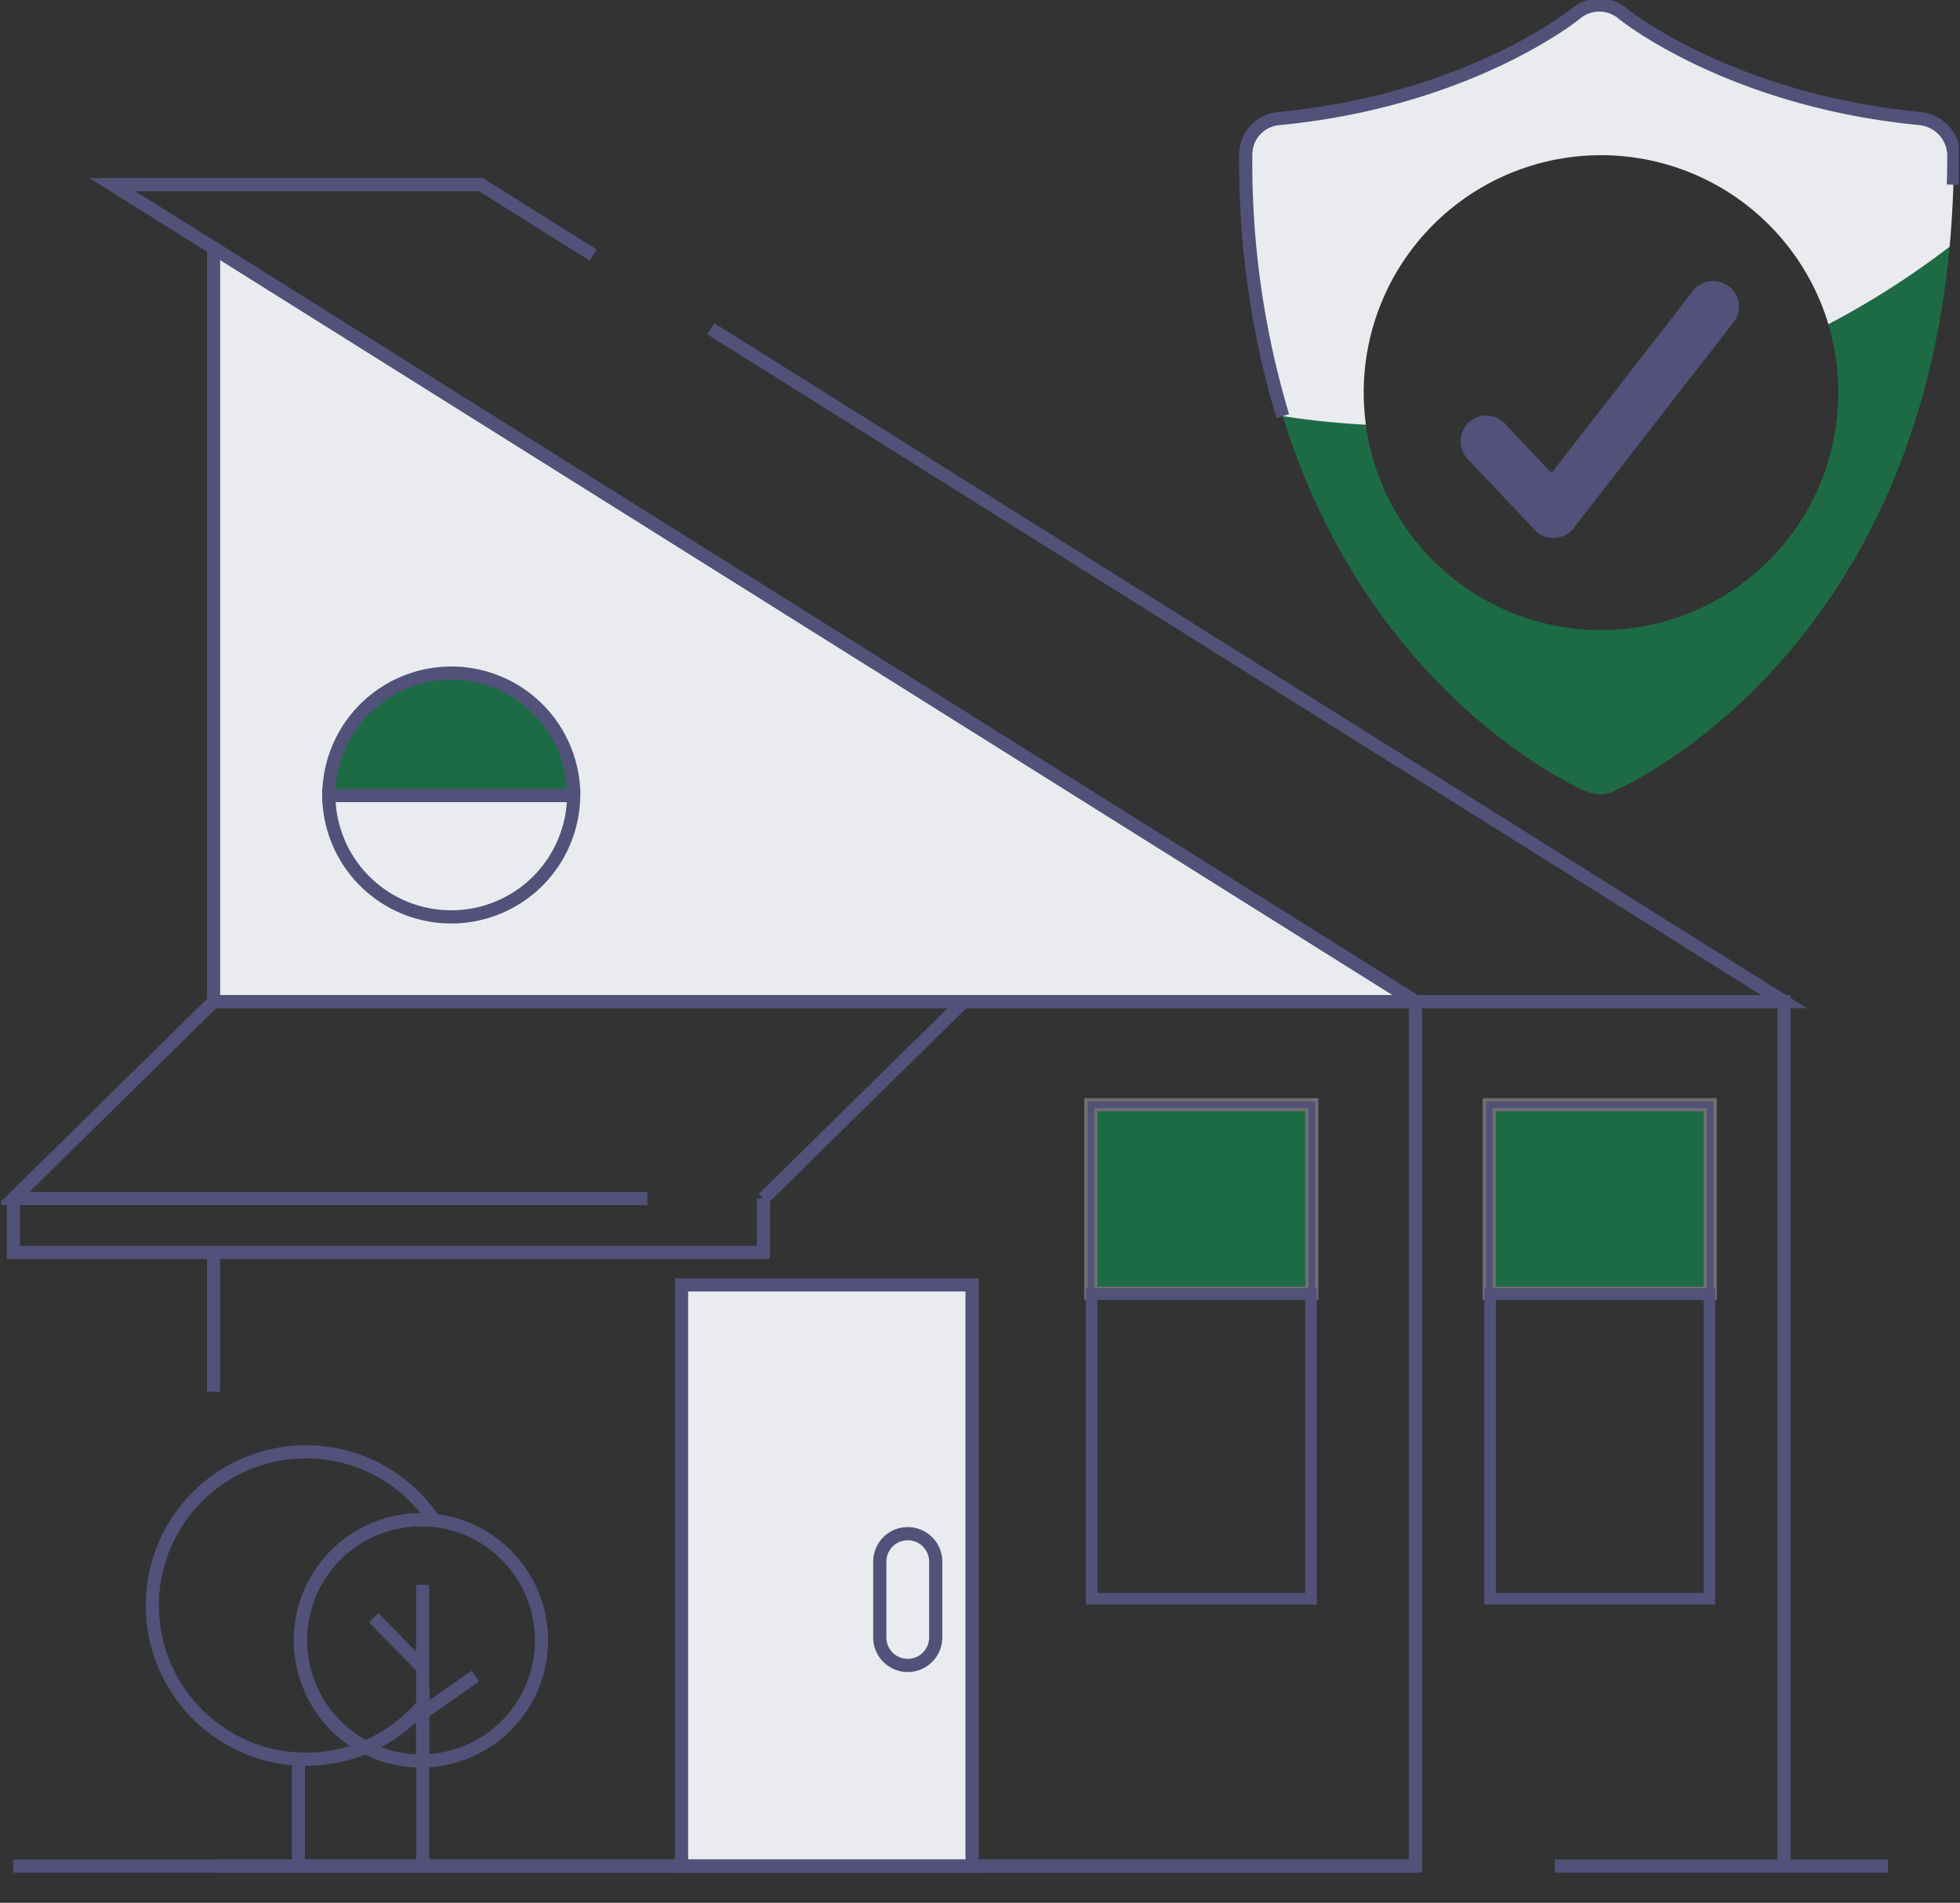
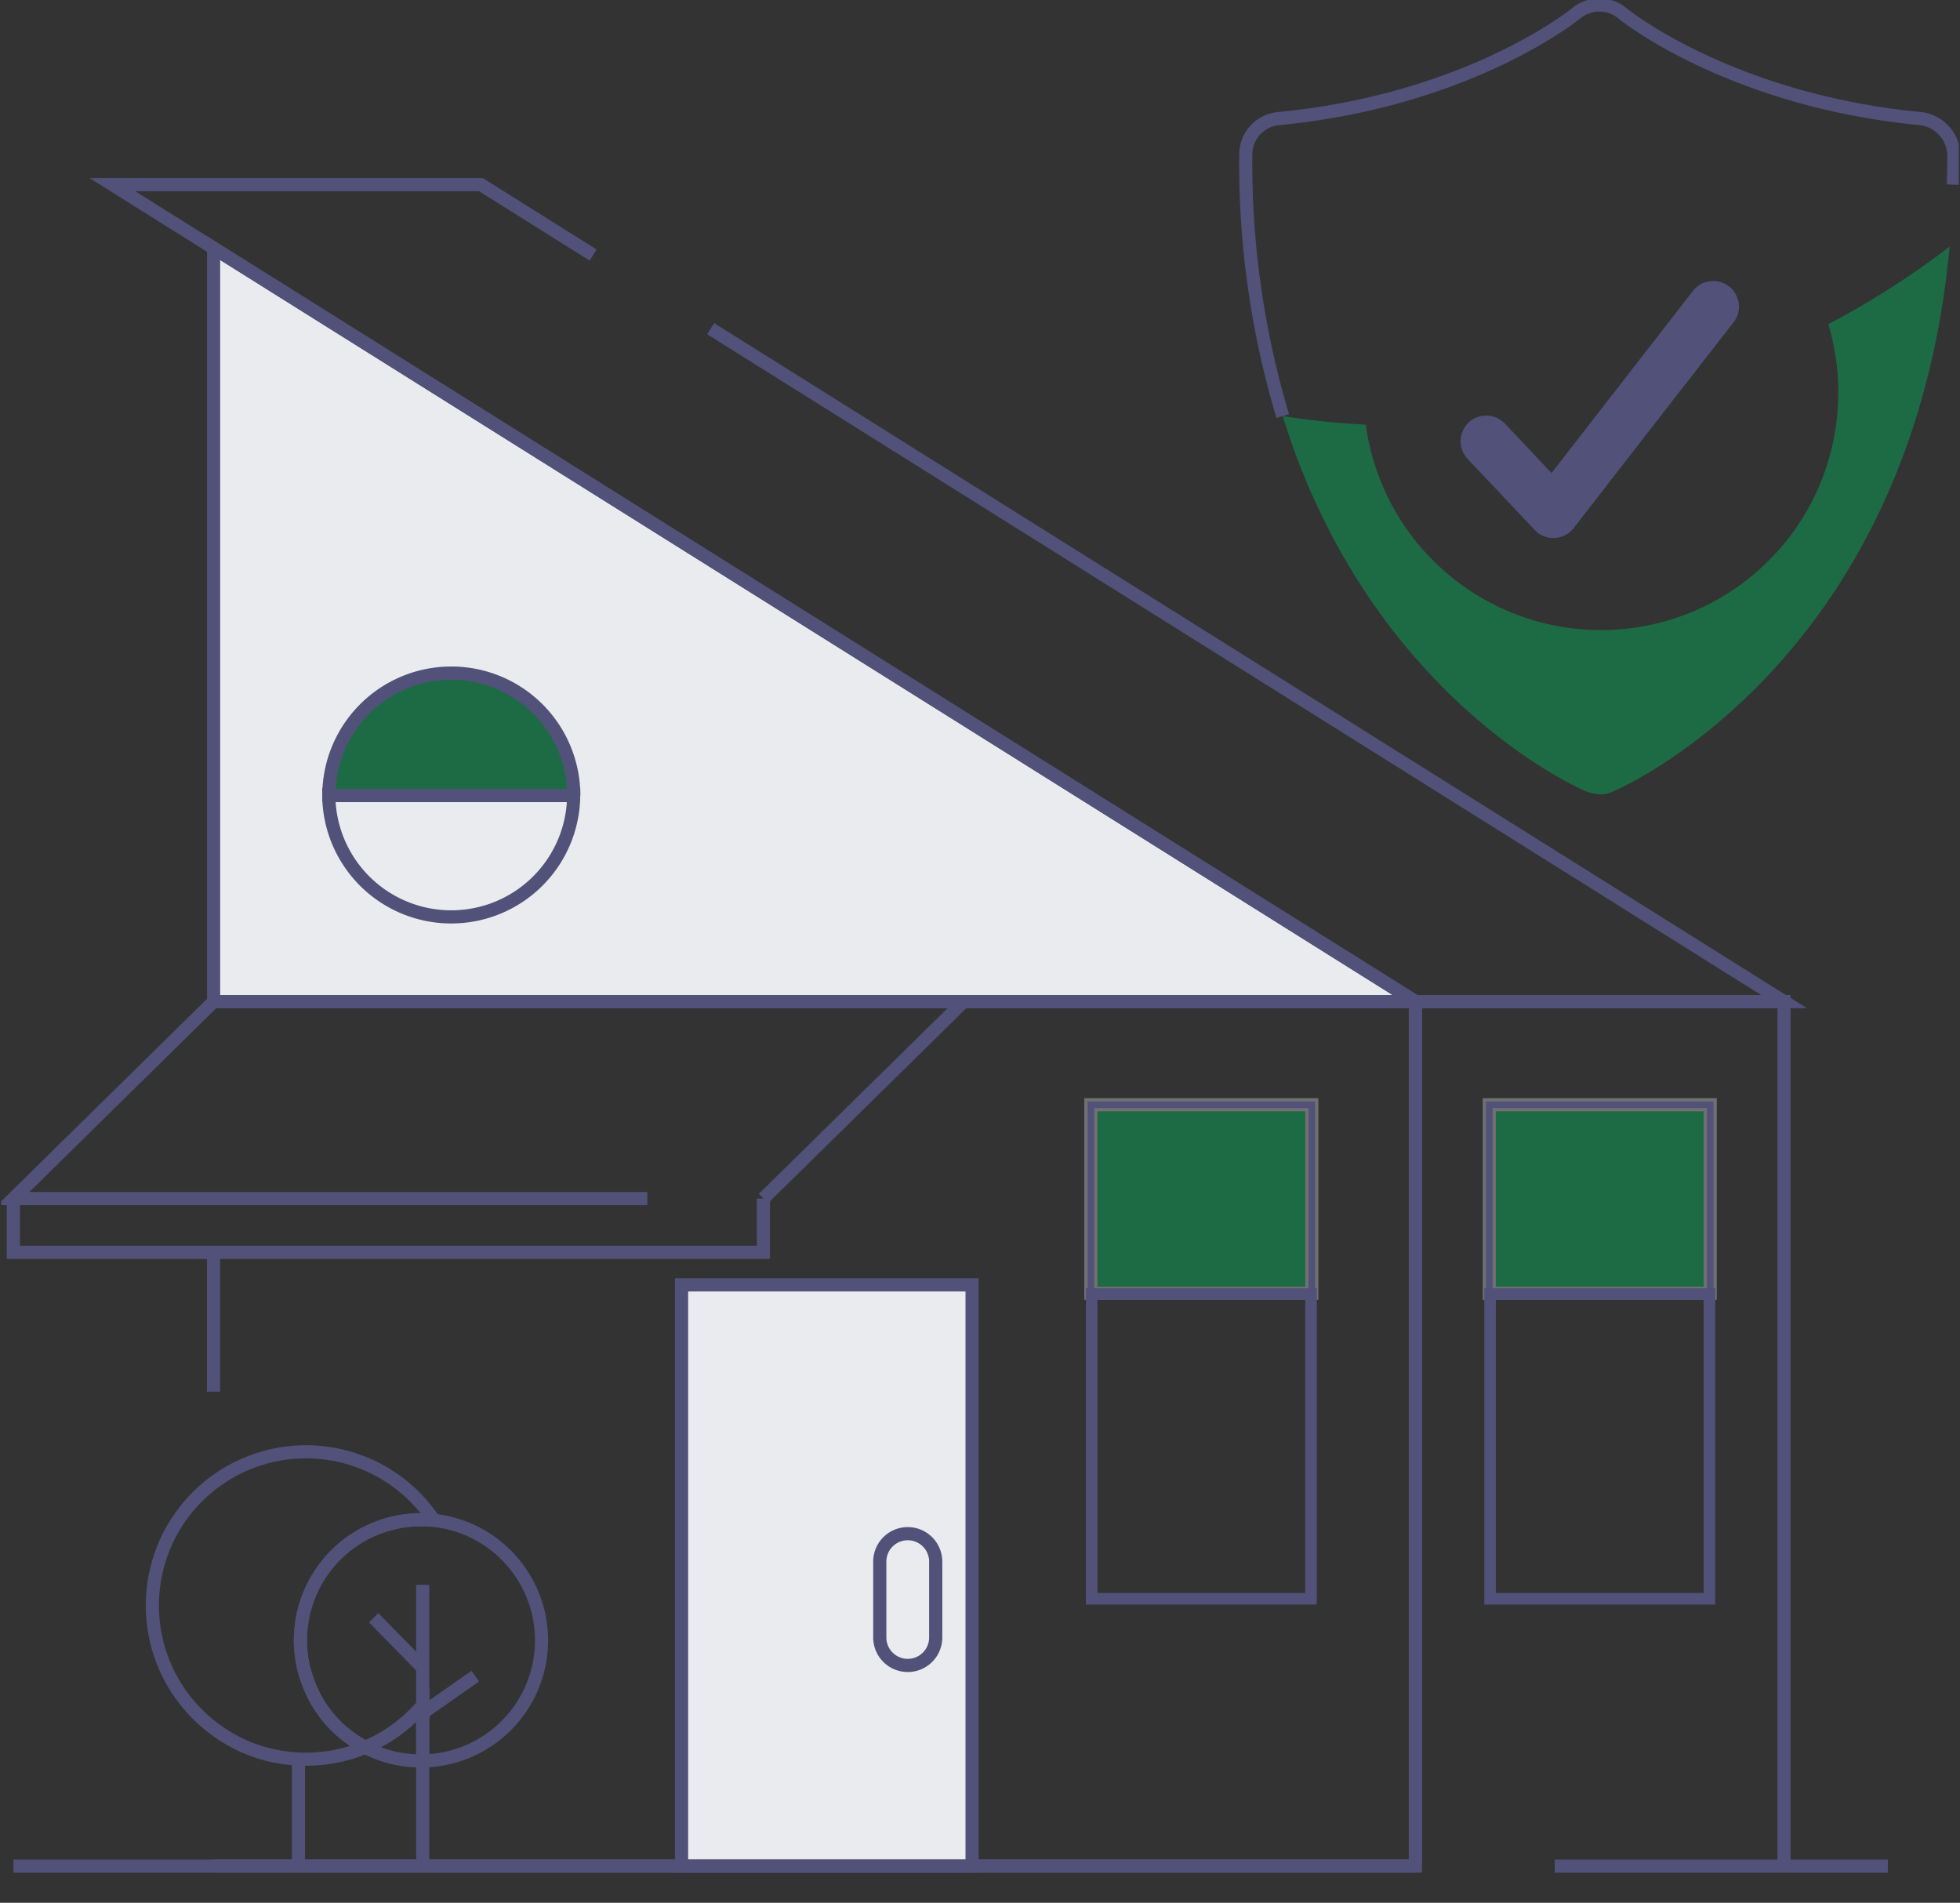
<svg xmlns="http://www.w3.org/2000/svg" data-name="Group 4295" width="148.92" height="144.554" viewBox="0 0 148.92 144.554">
  <rect x="0" y="0" width="148.92" height="144.554" fill="#333333" stroke="none" />
  <defs>
    <clipPath id="w06q8hqyya">
      <path data-name="Path 3419" d="M-.029 0h148.741l.093 144.554H-.116z" transform="translate(.116)" style="fill:none" />
    </clipPath>
    <clipPath id="f49pf6ayrb">
      <path data-name="Rectangle 767" style="fill:none" d="M0 0h148.741v144.396H0z" />
    </clipPath>
    <clipPath id="rmym81lwyc">
      <path data-name="Rectangle 759" style="stroke:#707070;fill:none" d="M0 0h17.543v24.026H0z" />
    </clipPath>
    <clipPath id="e1dyp71n3d">
      <path data-name="Rectangle 764" style="fill:none" d="M0 0h20.128v10.814H0z" />
    </clipPath>
  </defs>
  <g data-name="Mask Group 2" style="clip-path:url(#w06q8hqyya)">
    <path data-name="Path 3396" d="M10.634 69.661V12.419l91.318 57.242z" transform="translate(5.594 6.431)" style="fill:#eaebee" />
    <path data-name="Path 3397" d="M10.634 69.661V12.419l91.318 57.242z" transform="translate(5.594 6.431)" style="stroke-miterlimit:10;stroke:#515179;fill:none" />
    <g data-name="Group 4293">
      <g data-name="Group 4292" style="clip-path:url(#f49pf6ayrb)" transform="translate(.087)">
        <path data-name="Path 3398" d="M10.633 93.662A11.426 11.426 0 0 0 17.084 96c.182.015.379.015.562.015a11.565 11.565 0 0 0 8.88-4.083v4.22a9.165 9.165 0 0 0 .85-18.275 11.691 11.691 0 0 0-9.73-5.221 11.474 11.474 0 0 0-7.013 2.353" transform="translate(5.507 37.626)" style="stroke-width:.5px;stroke-miterlimit:10;stroke:#515179;fill:none" />
        <path data-name="Path 3399" d="M10.633 50.135h91.315V115.8H10.633" transform="translate(5.506 25.964)" style="stroke-miterlimit:10;stroke:#515179;fill:none" />
        <path data-name="Line 83" transform="translate(16.139 95.142)" style="stroke-miterlimit:10;stroke:#515179;fill:none" d="M0 10.584V0" />
        <path data-name="Path 3400" d="M70.8 115.806V50.131h28v65.675" transform="translate(36.663 25.962)" style="stroke-miterlimit:10;stroke:#515179;fill:none" />
        <path data-name="Rectangle 756" transform="translate(113.069 83.926)" style="fill:#1d6b44;stroke:#707070" d="M0 0h16.785v14.324H0z" />
        <path data-name="Rectangle 757" transform="translate(113.069 83.926)" style="stroke-width:.5px;stroke-miterlimit:10;stroke:#515179;fill:none" d="M0 0h16.785v14.324H0z" />
        <g data-name="Group 4285" style="isolation:isolate">
          <g data-name="Group 4284">
            <g data-name="Group 4283" style="clip-path:url(#rmym81lwyc)" transform="translate(112.69 97.872)">
              <path data-name="Rectangle 758" transform="translate(.379 .38)" style="stroke-miterlimit:10;stroke:#515179;fill:none" d="M0 0h16.785v23.267H0z" />
            </g>
          </g>
        </g>
        <path data-name="Rectangle 760" transform="translate(82.798 83.926)" style="fill:#1d6b44;stroke:#707070" d="M0 0h16.785v14.324H0z" />
        <path data-name="Rectangle 761" transform="translate(82.798 83.926)" style="stroke-width:.5px;stroke-miterlimit:10;stroke:#515179;fill:none" d="M0 0h16.785v14.324H0z" />
        <g data-name="Group 4288" style="isolation:isolate">
          <g data-name="Group 4287">
            <g data-name="Group 4286" style="clip-path:url(#rmym81lwyc)" transform="translate(82.419 97.872)">
              <path data-name="Rectangle 762" transform="translate(.379 .38)" style="stroke-miterlimit:10;stroke:#515179;fill:none" d="M0 0h16.785v23.267H0z" />
            </g>
          </g>
        </g>
        <path data-name="Path 3401" d="M25.707 49.128a9.3 9.3 0 0 0 9.3-9.3v-.009H16.4a9.3 9.3 0 0 0 9.3 9.314z" transform="translate(8.494 20.619)" style="stroke-width:.5px;stroke-miterlimit:10;stroke:#515179;fill:none" />
        <path data-name="Path 3402" d="M25.707 49.065a9.3 9.3 0 0 0 9.3-9.3H16.4a9.3 9.3 0 0 0 9.307 9.3z" transform="translate(8.494 20.591)" style="stroke-miterlimit:10;stroke:#515179;fill:none" />
        <g data-name="Group 4291" style="opacity:.2;isolation:isolate">
          <g data-name="Group 4290">
            <g data-name="Group 4289" style="clip-path:url(#e1dyp71n3d)" transform="translate(24.137 50.378)">
              <path data-name="Path 3403" d="M25.707 33.69a9.3 9.3 0 0 0-9.3 9.3h18.604a9.3 9.3 0 0 0-9.304-9.3z" transform="translate(-15.643 -32.931)" style="stroke-miterlimit:10;stroke:#515179;fill:none" />
            </g>
          </g>
        </g>
        <path data-name="Path 3404" d="M25.707 33.69a9.3 9.3 0 0 0-9.3 9.3h18.604a9.3 9.3 0 0 0-9.3-9.3" transform="translate(8.494 17.447)" style="fill:#1d6b44" />
        <path data-name="Path 3405" d="M25.707 33.69a9.3 9.3 0 0 0-9.3 9.3h18.604a9.3 9.3 0 0 0-9.304-9.3z" transform="translate(8.494 17.447)" style="stroke-miterlimit:10;stroke:#515179;fill:none" />
        <path data-name="Rectangle 765" transform="translate(51.697 97.611)" style="fill:#eaebee" d="M0 0h22.074v44.156H0z" />
        <path data-name="Rectangle 766" transform="translate(51.697 97.611)" style="stroke-miterlimit:10;stroke:#515179;fill:none" d="M0 0h22.074v44.156H0z" />
        <path data-name="Path 3406" d="M46.106 86.771a2.125 2.125 0 0 1-2.125-2.125v-5.76a2.125 2.125 0 0 1 4.25 0v5.76a2.125 2.125 0 0 1-2.125 2.125z" transform="translate(22.777 39.753)" style="stroke-miterlimit:10;stroke:#515179;fill:none" />
        <path data-name="Path 3407" d="m57.6 65.093 15.216-14.962H15.824L.611 65.093h48.174" transform="translate(.316 25.962)" style="stroke-miterlimit:10;stroke:#515179;fill:none" />
        <path data-name="Path 3408" d="M57.6 59.988v4.088H.611v-4.088" transform="translate(.316 31.066)" style="stroke-miterlimit:10;stroke:#515179;fill:none" />
        <path data-name="Path 3409" d="m42.1 14.591-8.531-5.349h-28l99.011 62.064h28L51.026 20.184" transform="translate(2.882 4.786)" style="stroke-miterlimit:10;stroke:#515179;fill:none" />
        <path data-name="Line 84" transform="translate(28.303 122.899)" style="stroke-miterlimit:10;stroke:#515179;fill:none" d="m0 0 3.792 3.868" />
        <path data-name="Path 3410" d="M18.826 86.984a8.721 8.721 0 0 0 .5 2.96 9.054 9.054 0 0 0 4.432 5.176 11.786 11.786 0 0 1-4.523.9c-.182 0-.379 0-.562-.015a11.426 11.426 0 0 1-6.451-2.338 11.674 11.674 0 1 1 16.743-15.791c-.319-.03-.653-.046-.987-.046a9.153 9.153 0 0 0-9.152 9.154z" transform="translate(3.917 37.626)" style="stroke-miterlimit:10;stroke:#515179;fill:none" />
        <path data-name="Path 3411" d="M33.3 85.218a9.161 9.161 0 0 1-9.031 9.168v-4.22a11.837 11.837 0 0 1-4.356 3.188 9.054 9.054 0 0 1-4.432-5.176 8.721 8.721 0 0 1-.5-2.96 9.153 9.153 0 0 1 9.153-9.153c.334 0 .668.015.987.046a9.175 9.175 0 0 1 8.179 9.107z" transform="translate(7.759 39.392)" style="stroke-miterlimit:10;stroke:#515179;fill:none" />
        <path data-name="Path 3412" d="M22.589 85.355v4.22h-.137a8.945 8.945 0 0 1-4.22-1.032 11.837 11.837 0 0 0 4.357-3.188z" transform="translate(9.442 44.203)" style="stroke-miterlimit:10;stroke:#515179;fill:none" />
        <path data-name="Path 3413" d="M21.1 79.325v9.153" transform="translate(10.929 41.08)" style="stroke-width:.5px;stroke-miterlimit:10;stroke:#515179;fill:none" />
        <path data-name="Line 85" transform="translate(32.031 133.778)" style="stroke-width:.5px;stroke-miterlimit:10;stroke:#515179;fill:none" d="M0 7.863V0" />
        <path data-name="Line 86" transform="translate(32.095 127.333)" style="stroke-miterlimit:10;stroke:#515179;fill:none" d="M3.931 0 0 2.756" />
        <path data-name="Path 3414" d="M114.82 12.345C111.936 43.522 90.306 53.3 89.3 53.707a2.071 2.071 0 0 1-1.063.243 3.455 3.455 0 0 1-1.078-.243c-.85-.349-16.484-7.407-23.011-28.49a61.763 61.763 0 0 0 6.314.653 18.032 18.032 0 0 0 35.9-2.444 17.745 17.745 0 0 0-.759-5.191 64.108 64.108 0 0 0 9.213-5.889" transform="translate(33.223 6.393)" style="fill:#1d6b44" />
-         <path data-name="Path 3415" d="M116.1 11.6c0 2.459-.121 4.781-.319 7.013a64.108 64.108 0 0 1-9.213 5.889 18.035 18.035 0 0 0-35.306 5.191 18.522 18.522 0 0 0 .167 2.444 61.763 61.763 0 0 1-6.314-.653A66.991 66.991 0 0 1 62.3 11.6a2.744 2.744 0 0 1 2.459-2.717C79.288 7.5 87.363.925 87.424.865a2.764 2.764 0 0 1 3.476 0c.121.121 8.212 6.633 22.662 8.014A2.863 2.863 0 0 1 116.1 11.6" transform="translate(32.265 .13)" style="fill:#eaebee" />
        <path data-name="Path 3416" d="m93.788 17.209-3.659 4.721h-.015l-8.47 10.914a1.992 1.992 0 0 1-1.457.744H80.1a1.917 1.917 0 0 1-1.412-.607l-5.1-5.4a1.963 1.963 0 0 1-.106-2.565h.015a1.046 1.046 0 0 1 .167-.2 1.958 1.958 0 0 1 2.641-.03.762.762 0 0 1 .121.106l3.537 3.764 3.916-5.039 6.83-8.8a1.957 1.957 0 0 1 2.747-.334 1.937 1.937 0 0 1 .334 2.732" transform="translate(37.832 7.282)" style="fill:#515179" />
        <path data-name="Line 87" transform="translate(32.031 133.778)" style="stroke-miterlimit:10;stroke:#515179;fill:none" d="M0 7.863V0" />
        <path data-name="Path 3417" d="M21.1 88.478v-9.153" transform="translate(10.929 41.08)" style="stroke-miterlimit:10;stroke:#515179;fill:none" />
        <path data-name="Line 88" transform="translate(22.588 133.626)" style="stroke-miterlimit:10;stroke:#515179;fill:none" d="M0 0v8.014" />
        <path data-name="Path 3420" d="M0 0h25.32" transform="translate(118.036 141.768)" style="stroke:#515179;fill:none" />
        <path data-name="Path 3421" d="M0 0h106.527" transform="translate(.927 141.768)" style="stroke:#515179;fill:none" />
        <path data-name="Path 3418" d="M65.111 31.48A66.991 66.991 0 0 1 62.3 11.6a2.744 2.744 0 0 1 2.459-2.717C79.288 7.5 87.363.925 87.424.865a2.764 2.764 0 0 1 3.476 0c.121.121 8.212 6.633 22.662 8.014A2.863 2.863 0 0 1 116.1 11.6q0 1.17-.035 2.3" transform="translate(32.265 .13)" style="stroke-miterlimit:10;stroke:#515179;fill:none" />
      </g>
    </g>
  </g>
</svg>